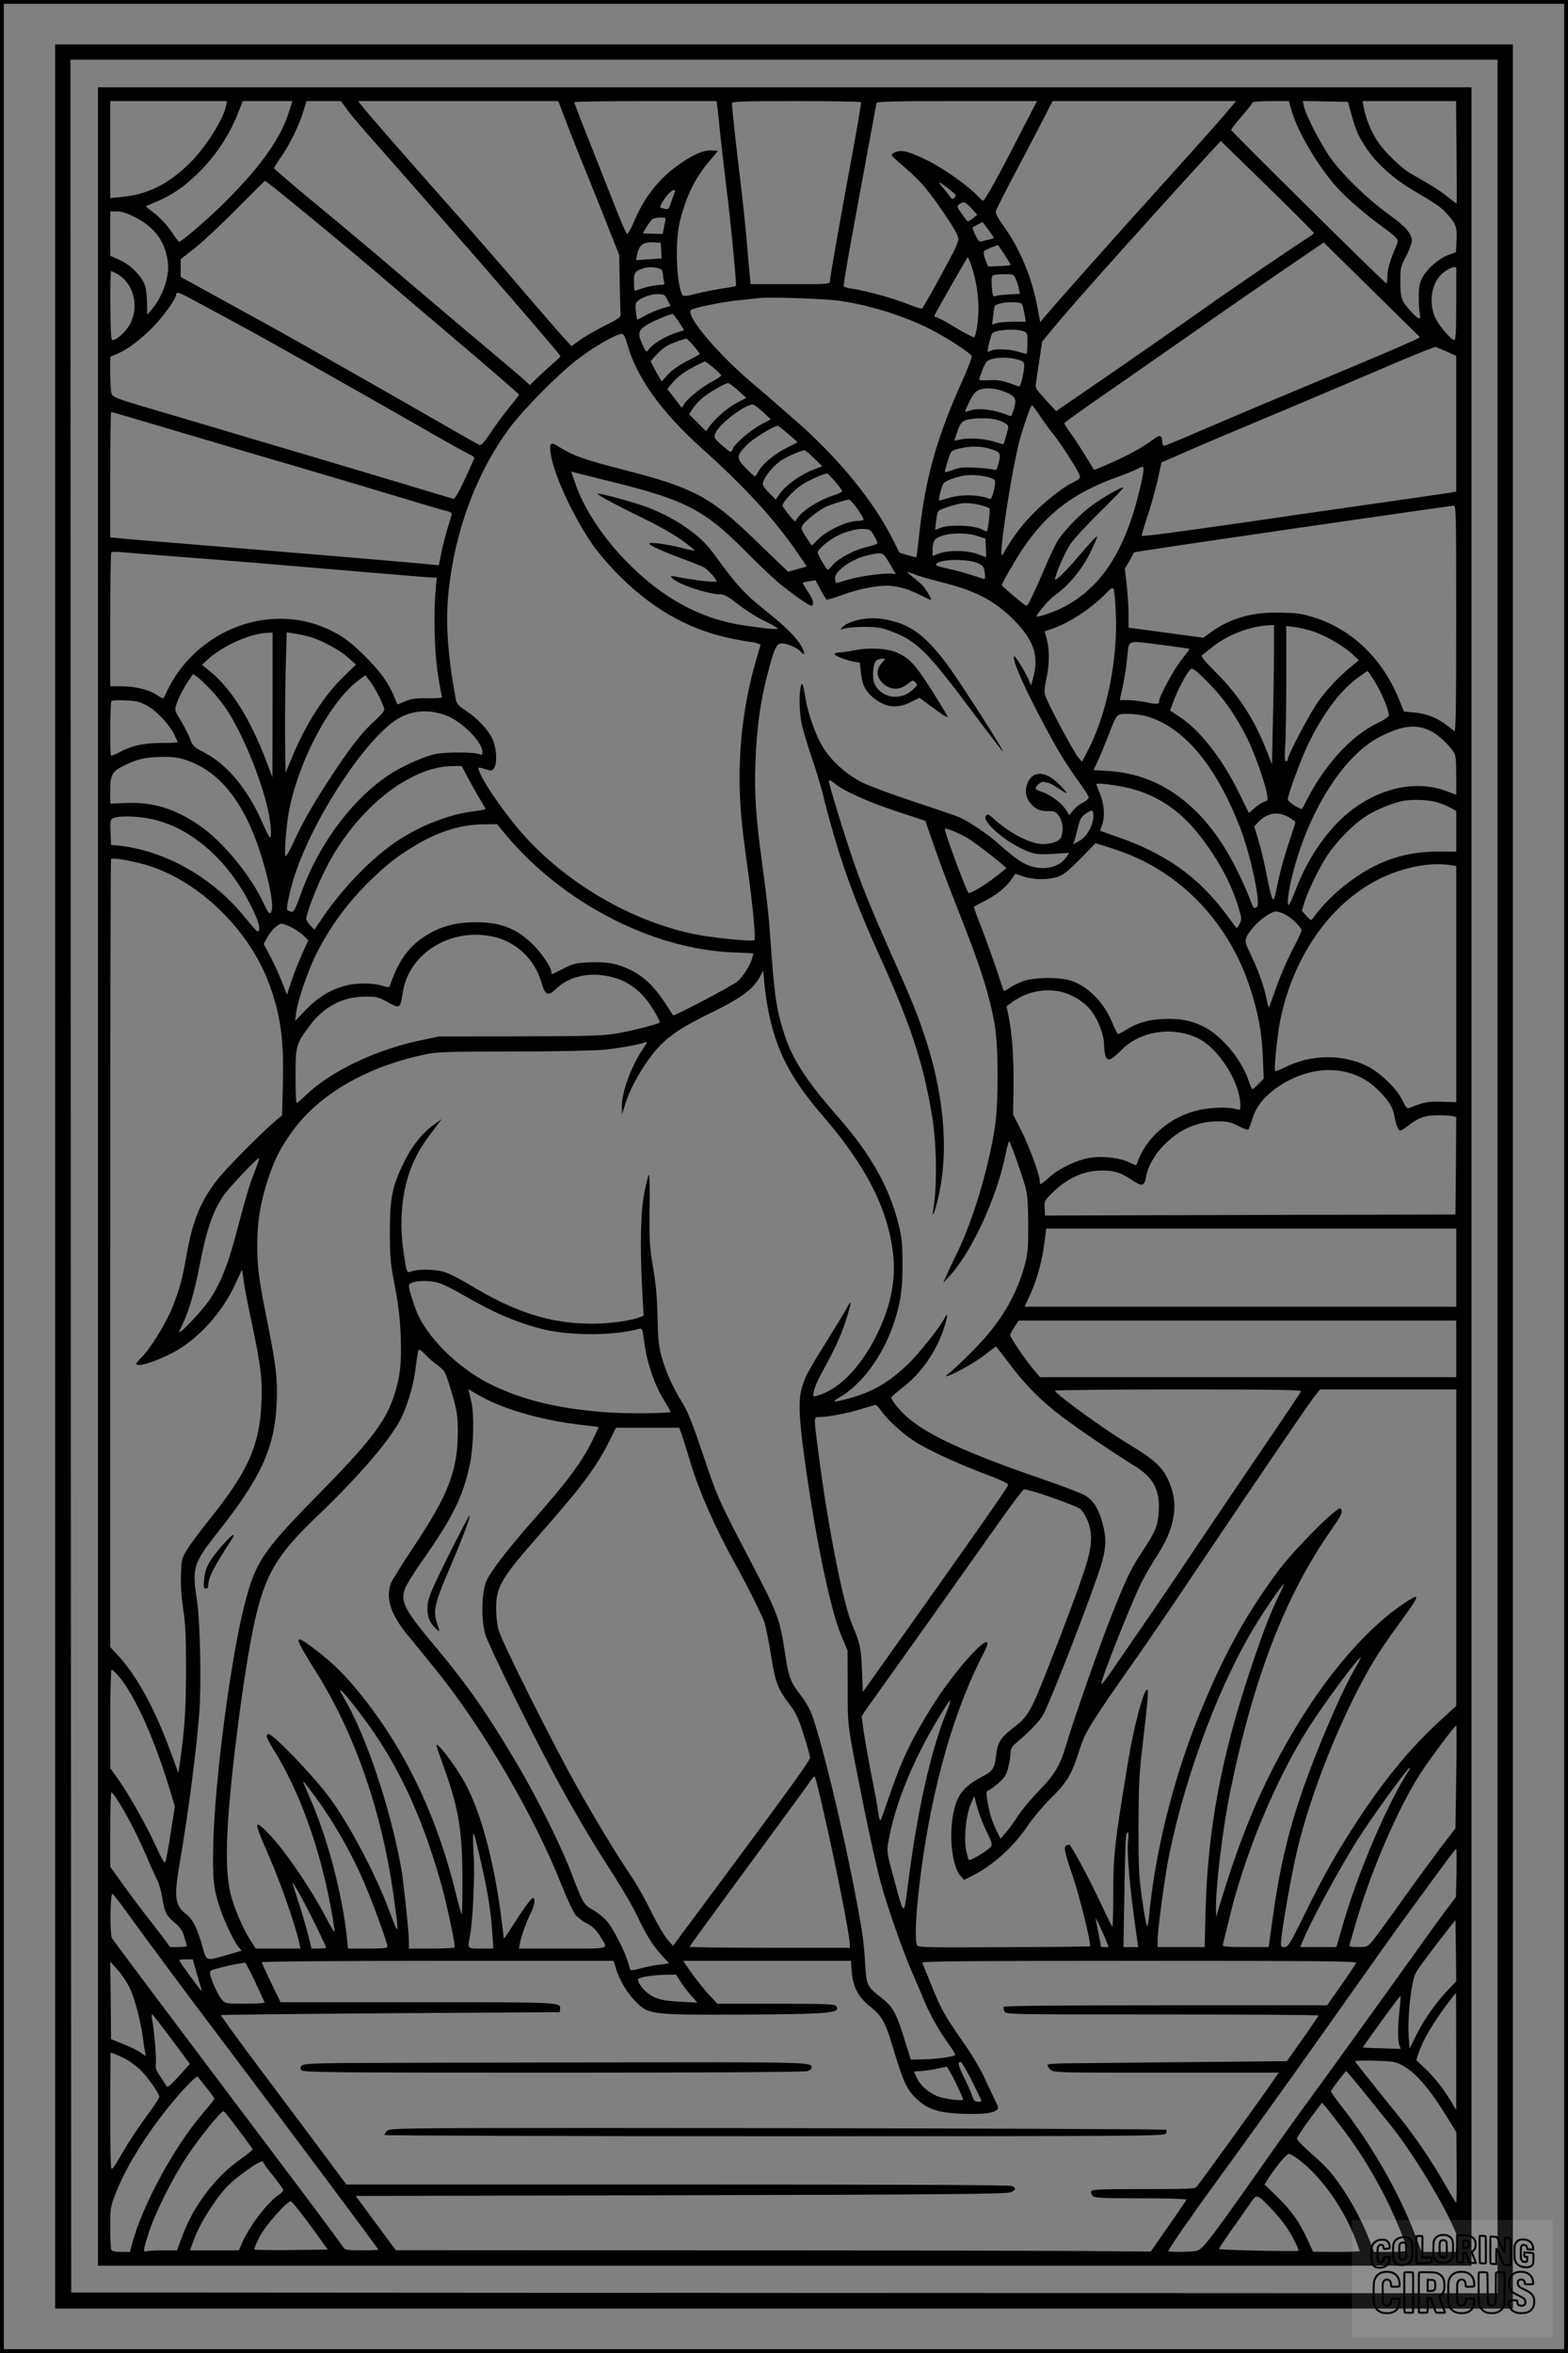
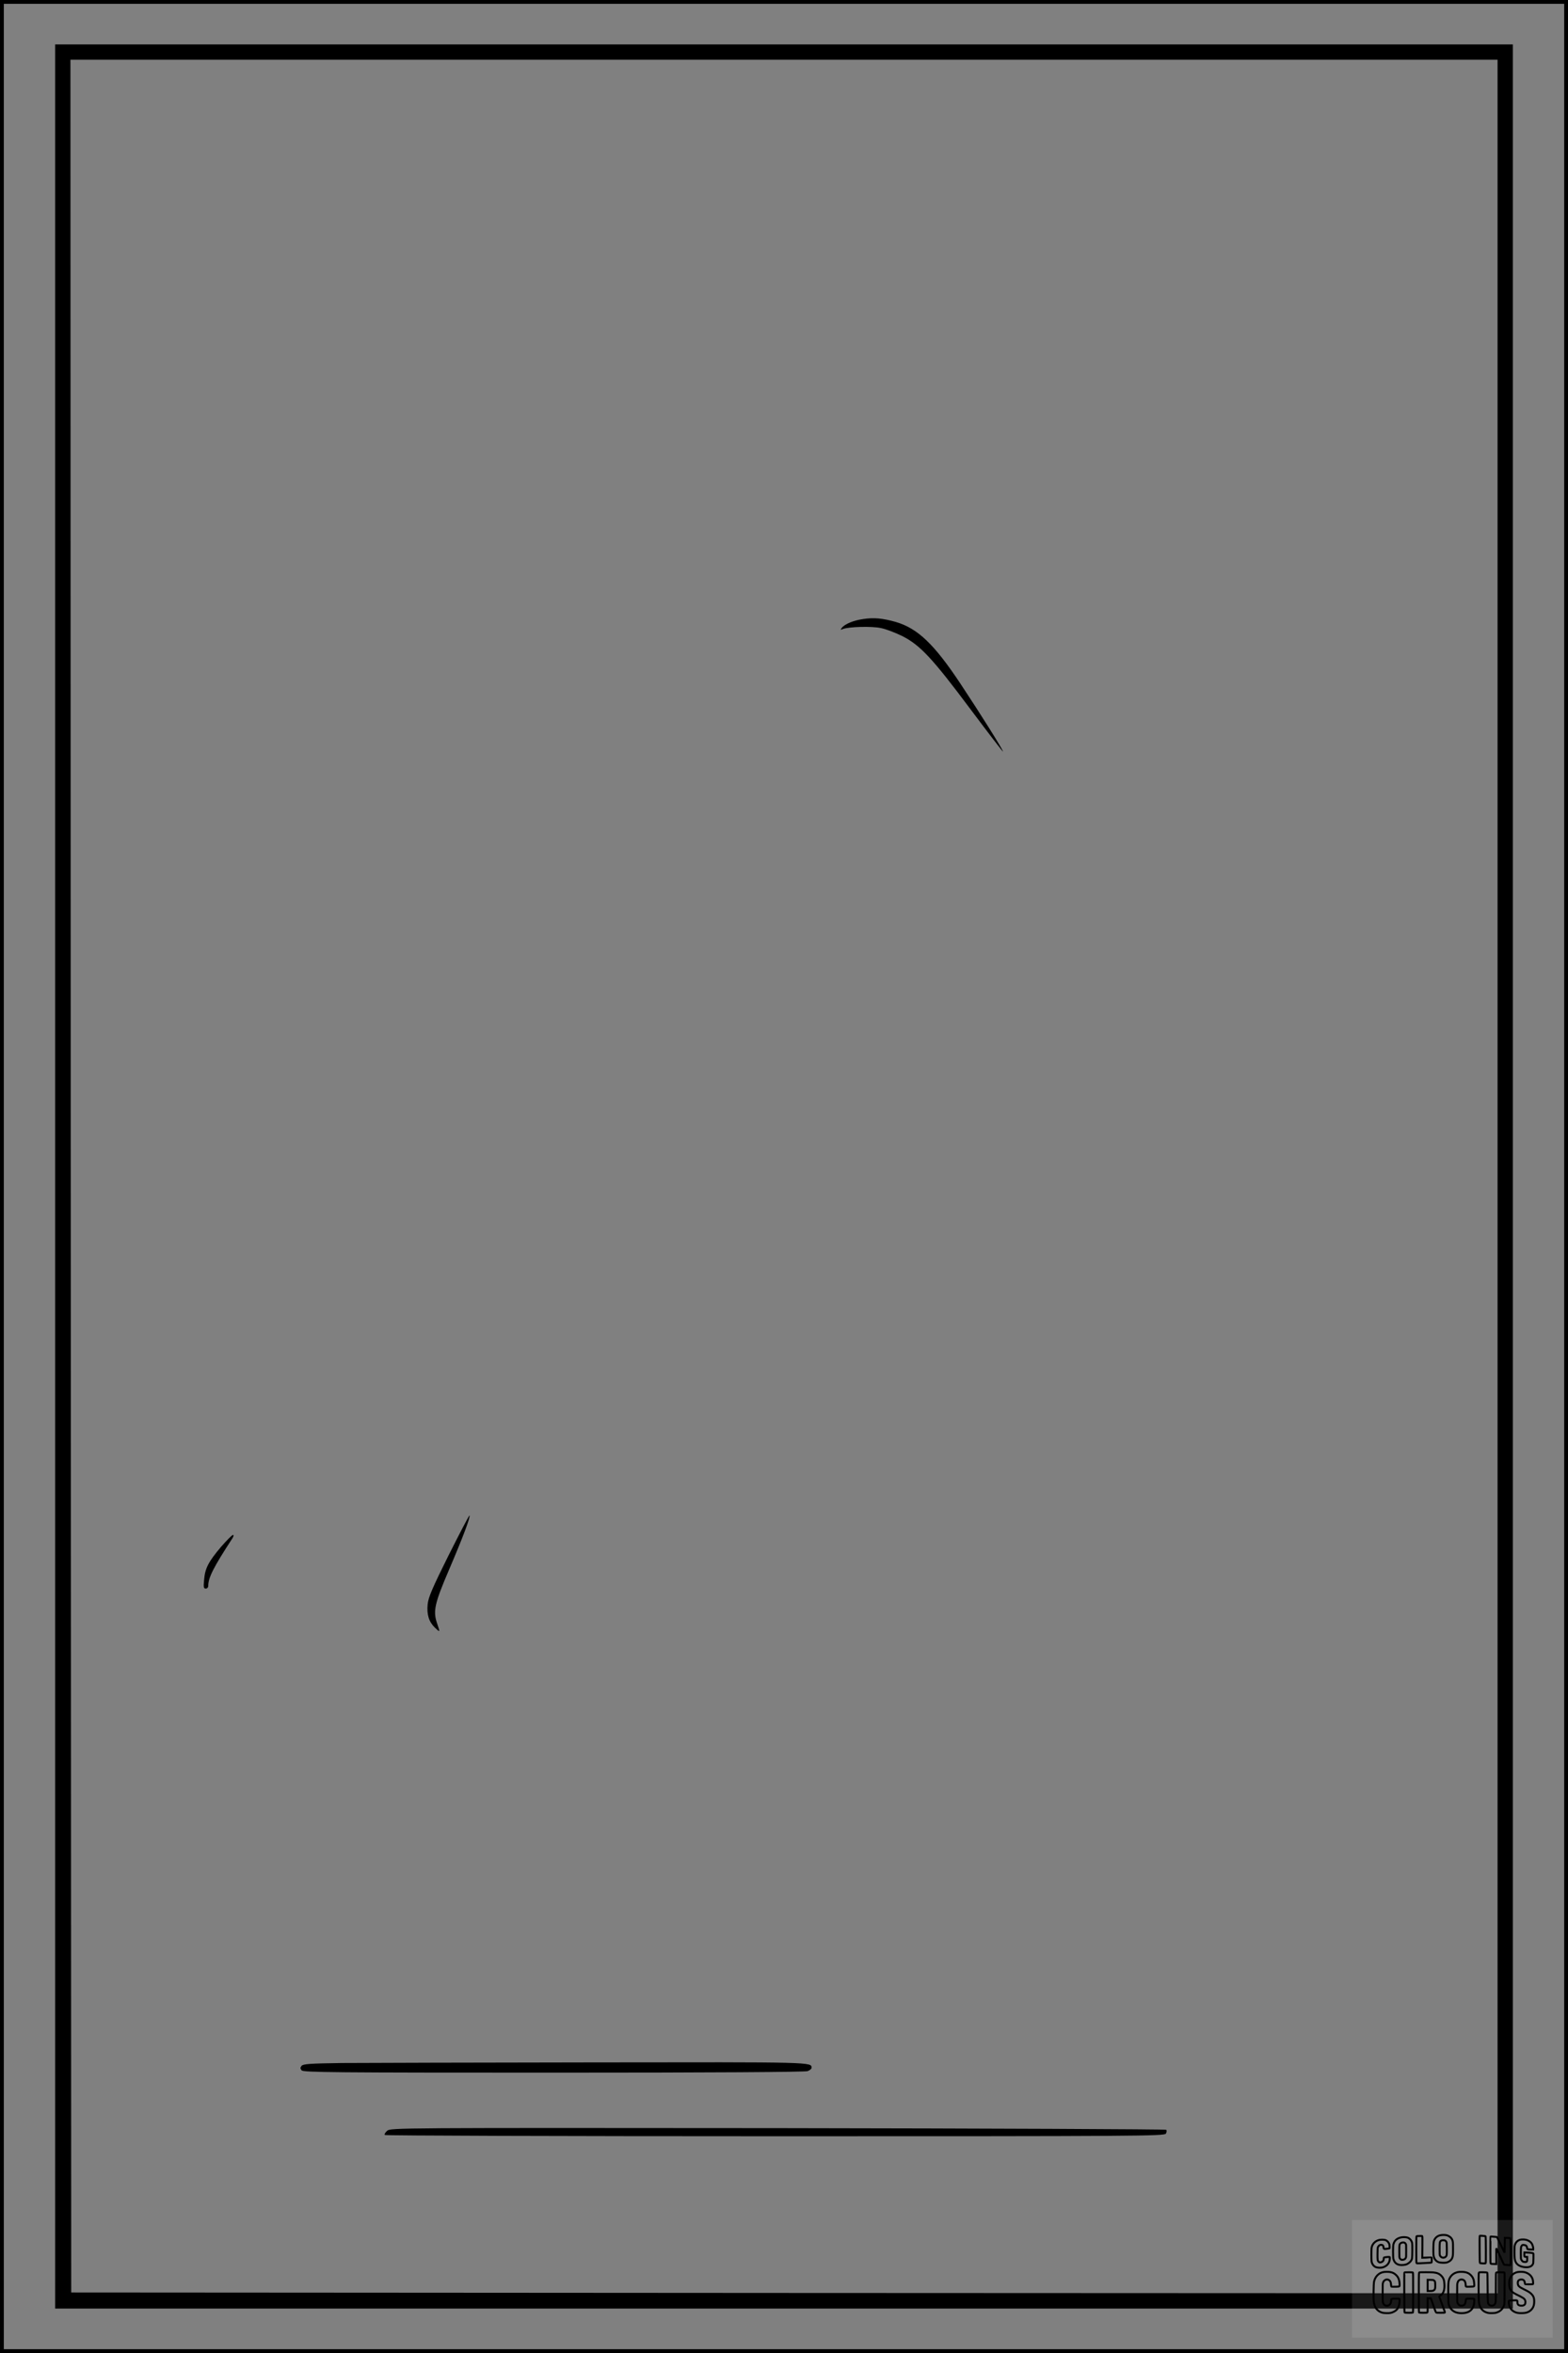
<svg xmlns="http://www.w3.org/2000/svg" version="1.0" width="1024pt" height="1536pt" viewBox="0 0 1024 1536" preserveAspectRatio="xMidYMid meet">
  <rect x="0" y="0" width="1024" height="1536" fill="#808080" stroke="none" />
  <g transform="translate(0.00 0.00) scale(1)">
    <g transform="translate(0,1536) scale(0.1,-0.1)" fill="#000000" stroke="none">
      <path d="M360 7680 l0 -7390 4760 0 4760 0 0 7390 0 7390 -4760 0 -4760 0 0 -7390z m9420 0 l0 -7290 -4657 2 -4658 3 -3 7288 -2 7287 4660 0 4660 0 0 -7290z" />
-       <path d="M640 7680 l0 -7110 4485 0 4485 0 0 7110 0 7110 -4485 0 -4485 0 0 -7110z m836 6988 c-18 -90 -140 -281 -243 -379 -140 -135 -272 -199 -440 -215 l-73 -7 0 317 0 316 381 0 382 0 -7 -32z m417 -20 c-53 -181 -178 -361 -418 -602 -111 -111 -293 -268 -306 -264 -4 2 -27 32 -51 68 -24 36 -70 87 -105 114 l-62 49 76 33 c99 43 166 88 252 170 124 116 223 265 282 422 l24 62 162 0 162 0 -16 -52z m368 5 c18 -27 81 -102 139 -168 58 -65 246 -279 418 -475 378 -428 842 -966 842 -975 0 -3 -15 -18 -32 -33 -18 -15 -63 -56 -101 -91 l-67 -65 -33 31 c-17 16 -117 101 -222 189 -104 87 -343 289 -530 448 -187 160 -463 392 -613 515 -149 123 -272 228 -272 233 0 5 20 37 44 71 55 77 120 210 147 300 l20 67 113 0 113 0 34 -47z m1441 -100 c31 -82 73 -186 92 -233 19 -47 84 -206 143 -355 l107 -270 3 -175 c2 -96 4 -188 6 -204 2 -27 -4 -32 -109 -85 -61 -31 -133 -73 -161 -94 l-51 -37 -84 93 c-45 52 -146 168 -223 258 -157 184 -328 381 -615 704 -213 241 -416 474 -450 518 l-21 27 653 0 654 0 56 -147z m982 115 c3 -18 10 -85 16 -148 6 -63 25 -225 41 -360 31 -246 71 -662 65 -667 -2 -2 -45 -10 -97 -18 -52 -8 -128 -23 -169 -34 -55 -14 -77 -16 -82 -8 -41 65 -51 349 -18 482 42 166 99 283 190 390 l59 70 -44 3 c-54 4 -138 -36 -241 -114 -113 -86 -203 -205 -265 -354 -19 -44 -38 -78 -44 -77 -5 2 -37 73 -70 158 -234 590 -275 696 -275 702 0 4 209 7 465 7 l464 0 5 -32z m939 25 c2 -5 -22 -150 -54 -323 -80 -430 -149 -821 -149 -845 0 -20 -6 -20 -259 -20 l-259 0 -6 60 c-3 33 -13 141 -21 240 -9 99 -27 268 -40 375 -24 192 -55 479 -55 506 0 12 71 14 419 14 231 0 422 -3 424 -7z m1027 -229 c-136 -266 -219 -414 -230 -414 -4 0 -15 10 -26 21 -61 68 -223 185 -332 239 -119 59 -168 73 -209 59 -19 -6 -32 -16 -30 -22 2 -6 41 -43 88 -82 46 -39 108 -100 136 -136 64 -78 175 -241 199 -292 17 -36 17 -38 -4 -90 -25 -57 -210 -395 -221 -401 -4 -3 -47 11 -95 30 -94 38 -282 89 -365 100 -28 4 -51 11 -51 16 0 26 28 189 90 523 38 204 80 435 95 515 14 80 28 151 30 158 3 9 118 12 526 12 l521 0 -122 -236z m1374 179 c-67 -80 -148 -171 -470 -528 -298 -330 -652 -729 -720 -809 l-41 -49 -17 92 c-35 194 -115 387 -217 528 -45 63 -59 90 -55 106 3 12 69 141 146 287 77 146 159 302 182 348 l42 82 599 0 599 0 -48 -57z m410 -2 c39 -141 176 -371 301 -509 64 -70 197 -184 295 -254 36 -25 74 -55 84 -67 19 -21 19 -22 -7 -83 -33 -80 -47 -133 -47 -180 0 -21 -3 -38 -6 -38 -10 0 -1014 993 -1014 1002 0 5 32 46 70 90 39 45 70 85 70 89 0 5 53 9 119 9 l118 0 17 -59z m391 -26 c28 -104 45 -143 100 -225 62 -94 176 -197 292 -265 164 -97 190 -115 231 -159 61 -66 69 -90 64 -177 l-4 -76 -51 -18 c-60 -22 -139 -91 -170 -150 -16 -31 -21 -58 -22 -120 0 -44 3 -95 7 -112 10 -45 -6 -42 -54 10 -65 70 -73 91 -73 198 0 91 2 99 38 167 20 39 37 84 37 100 0 47 -40 93 -150 172 -135 96 -302 258 -380 368 -65 91 -164 283 -175 340 l-7 33 148 -3 147 -3 22 -80z m687 -247 c2 -183 2 -334 1 -336 -1 -2 -26 17 -57 41 -49 41 -100 73 -236 150 -68 38 -174 140 -224 215 -43 65 -77 149 -91 225 l-7 37 305 0 306 0 3 -332z m-932 -529 c0 -4 -17 -18 -37 -30 -71 -43 -538 -362 -723 -494 -170 -120 -489 -342 -799 -554 l-124 -85 -69 75 c-66 72 -68 75 -62 114 3 22 14 91 23 153 l17 113 110 132 c116 138 424 483 821 920 l235 257 304 -296 c167 -163 304 -300 304 -305z m-6664 194 c252 -206 504 -417 674 -563 80 -68 233 -199 341 -290 268 -227 459 -392 459 -397 0 -2 -30 -40 -66 -85 -36 -44 -91 -118 -121 -165 -37 -55 -61 -82 -70 -78 -8 2 -105 57 -216 121 -279 161 -993 567 -1102 627 -49 27 -213 117 -362 199 l-273 150 0 58 0 58 98 77 c53 43 176 158 272 256 96 97 178 178 181 178 3 1 86 -65 185 -146z m4279 95 c49 -39 53 -44 39 -58 -14 -13 -18 -12 -32 10 -10 13 -30 39 -46 57 -38 44 -27 41 39 -9z m-1788 -20 c-3 -7 -13 -37 -23 -65 -16 -49 -19 -52 -43 -46 -14 3 -27 7 -29 8 -6 6 26 60 52 88 26 28 52 37 43 15z m1938 -109 l37 -41 -28 -23 c-16 -13 -32 -21 -36 -19 -4 3 -22 26 -39 51 -31 44 -31 47 -14 60 29 20 40 16 80 -28z m-5464 -56 c134 -70 201 -163 216 -302 9 -91 -37 -221 -106 -301 l-30 -35 -1 74 c0 40 -5 92 -12 113 -18 61 -92 137 -165 170 l-63 28 0 145 0 145 44 0 c31 0 65 -11 117 -37z m3465 -20 c-3 -10 -8 -34 -11 -54 l-7 -36 -64 1 c-35 1 -64 2 -64 3 0 9 46 81 59 91 8 6 32 12 54 12 32 0 37 -3 33 -17z m2108 -62 c20 -27 36 -51 36 -54 0 -2 -12 -7 -27 -10 -16 -3 -38 -8 -49 -12 -18 -6 -25 1 -44 40 -12 25 -21 48 -18 50 3 4 61 35 65 35 1 0 17 -22 37 -49z m-2136 -137 l3 -51 -83 -6 c-46 -3 -83 -5 -84 -4 -1 1 4 22 10 47 13 54 41 71 106 68 l45 -3 3 -51z m4954 -564 c8 -6 -178 -86 -987 -423 -126 -53 -329 -139 -450 -191 -121 -53 -226 -96 -232 -96 -7 0 -13 10 -13 23 0 47 -15 52 -58 19 -56 -45 -171 -108 -286 -158 -55 -24 -100 -43 -101 -41 -1 1 -28 45 -60 97 -32 52 -75 118 -97 147 -21 29 -38 56 -38 60 0 4 143 107 318 227 174 121 434 302 577 402 143 101 382 266 530 367 l270 184 310 -305 c171 -168 313 -309 317 -312z m-2712 538 c22 -33 40 -64 40 -67 0 -3 -33 -7 -74 -8 l-73 -3 -18 46 c-11 30 -14 49 -7 56 7 7 73 35 90 38 1 0 20 -28 42 -62z m-212 -85 c27 -87 42 -180 42 -269 0 -74 -15 -173 -28 -185 -4 -4 -58 24 -121 62 -62 38 -120 69 -128 69 -8 0 -13 4 -11 8 12 29 214 382 218 382 3 0 16 -30 28 -67z m-2026 -16 c4 -7 8 -21 8 -32 0 -11 3 -30 6 -42 6 -21 3 -23 -28 -23 -32 0 -113 -19 -150 -35 -16 -6 -18 0 -18 54 0 64 5 71 69 92 33 10 103 2 113 -14z m5189 10 c-1 -4 -1 -110 -1 -237 0 -169 -3 -230 -12 -230 -21 0 -99 91 -124 144 -43 93 -29 213 34 280 38 40 105 68 103 43z m-8753 -31 c109 -57 153 -203 96 -322 -25 -53 -89 -114 -119 -114 -10 0 -13 53 -14 225 -1 124 1 225 4 225 3 0 18 -6 33 -14z m5876 -38 c8 -18 17 -47 20 -65 l7 -31 -73 -4 c-40 -2 -80 -7 -89 -11 -14 -7 -17 2 -22 60 -3 46 -1 70 6 75 7 4 40 8 75 8 62 0 63 -1 76 -32z m-5339 -154 c66 -36 188 -102 270 -146 181 -97 827 -462 1200 -676 148 -85 284 -161 303 -169 19 -8 32 -19 29 -26 -81 -184 -124 -267 -137 -263 -8 2 -157 46 -330 99 -173 52 -448 134 -610 182 -162 48 -428 126 -590 175 -162 48 -384 114 -494 146 -170 51 -199 62 -207 82 -5 13 -9 73 -9 133 l0 110 45 19 c65 28 127 73 213 154 72 68 172 203 172 232 0 24 21 16 145 -52z m3064 18 l20 -39 -57 -17 c-31 -10 -80 -30 -109 -46 l-52 -28 -7 43 c-3 23 -4 51 -2 61 5 28 84 64 140 64 45 0 49 -2 67 -38z m1136 -7 c211 -33 444 -109 615 -202 106 -58 229 -140 236 -158 3 -7 -26 -82 -64 -167 -162 -357 -238 -628 -278 -988 -9 -85 -18 -156 -19 -157 -1 -2 -26 4 -56 13 l-55 16 -42 84 c-120 241 -343 518 -610 755 -81 72 -211 185 -288 250 -244 204 -459 458 -421 496 14 13 202 52 303 62 60 6 123 13 139 15 66 9 445 -4 540 -19z m1185 -35 c4 -14 9 -42 13 -62 l6 -38 -77 0 c-43 0 -92 -4 -110 -9 l-33 -10 7 57 c3 31 8 60 11 64 8 15 69 27 122 25 49 -2 55 -5 61 -27z m-2246 -102 l34 -53 -63 -21 c-67 -23 -145 -71 -169 -106 -15 -21 -16 -20 -42 36 -32 71 -26 92 40 131 40 23 139 64 159 65 4 0 22 -24 41 -52z m2245 -59 c31 -11 31 -12 31 -80 0 -38 -3 -69 -7 -69 -5 0 -30 7 -57 15 -57 17 -149 20 -177 5 -13 -8 -19 -7 -19 0 0 21 23 105 30 114 22 23 147 33 199 15z m-2584 -81 c60 -218 220 -443 484 -681 293 -263 479 -467 631 -688 l59 -87 -61 -17 -61 -17 -46 44 c-25 24 -109 104 -186 179 -276 266 -390 326 -834 440 -258 66 -338 94 -420 146 -69 44 -77 36 -62 -54 23 -129 137 -377 258 -560 32 -48 105 -137 163 -196 223 -232 468 -374 746 -433 63 -13 123 -24 133 -24 11 0 31 -4 44 -9 l24 -9 -34 -118 c-67 -235 -103 -492 -103 -743 0 -178 12 -313 50 -581 34 -242 57 -476 47 -487 -13 -12 -285 16 -403 41 -394 85 -792 312 -1076 614 -123 131 -284 357 -319 449 -10 27 -9 27 44 11 35 -11 41 -10 53 7 23 31 18 132 -11 193 -28 60 -98 134 -177 186 -43 29 -57 44 -61 69 -54 290 -68 500 -48 702 41 399 182 778 398 1070 93 125 328 362 452 455 104 79 247 160 280 160 14 0 23 -16 36 -62z m434 -15 c23 -27 41 -50 41 -53 0 -3 -38 -24 -85 -48 -55 -29 -98 -59 -124 -88 l-39 -44 -14 22 c-8 13 -25 43 -37 67 l-22 43 23 26 c36 40 60 61 93 79 26 14 98 40 117 42 3 1 25 -20 47 -46z m4919 -38 l62 -28 0 -443 0 -443 -32 -6 c-18 -3 -251 -37 -518 -75 -267 -38 -654 -94 -860 -124 -421 -61 -640 -89 -645 -84 -1 1 15 57 37 122 22 66 52 173 67 238 l26 119 160 70 c88 39 268 115 400 170 248 104 552 232 975 413 135 57 250 103 255 101 6 -2 38 -15 73 -30z m-2789 -56 c25 -9 31 -16 30 -37 -2 -49 -24 -137 -34 -135 -6 2 -37 12 -69 24 -44 15 -78 20 -128 17 -58 -2 -67 -1 -62 12 3 8 13 34 21 57 8 23 21 47 29 54 34 28 143 32 213 8z m-1998 -51 c27 -22 49 -45 49 -49 0 -4 -26 -22 -58 -39 -68 -36 -157 -107 -182 -145 l-18 -27 -47 62 -47 61 40 47 c25 30 67 62 118 89 43 24 83 43 87 43 5 0 31 -19 58 -42z m158 -146 l55 -49 -65 -34 c-60 -32 -144 -105 -181 -160 l-17 -24 -55 55 -56 56 26 39 c14 22 46 56 71 75 47 36 140 89 158 89 6 1 35 -21 64 -47z m1751 -13 c63 -27 70 -42 52 -107 -12 -42 -18 -52 -31 -46 -91 39 -198 54 -252 35 -18 -6 -34 -10 -36 -8 -2 2 12 33 29 68 27 52 40 66 68 76 43 15 109 8 170 -18z m-1589 -127 l53 -49 -64 -34 c-69 -37 -175 -128 -185 -160 -4 -10 -9 -19 -13 -19 -4 0 -31 20 -59 45 -49 43 -51 47 -42 75 20 57 189 188 246 190 6 0 35 -22 64 -48z m1819 -39 c29 -43 63 -89 75 -103 30 -33 137 -195 163 -247 24 -46 26 -43 -51 -83 -27 -14 -88 -57 -135 -97 -122 -100 -215 -210 -288 -336 -22 -40 -24 -40 -24 -15 0 102 71 546 115 720 26 99 78 248 85 243 4 -2 31 -39 60 -82z m-5996 16 c39 -11 235 -70 436 -129 201 -60 514 -152 695 -205 182 -53 470 -139 640 -190 171 -52 325 -98 343 -101 18 -4 32 -12 32 -18 0 -6 -11 -45 -25 -87 -13 -42 -32 -115 -42 -163 l-17 -86 -51 5 c-148 15 -867 75 -1665 140 -168 14 -333 27 -367 31 l-63 6 0 409 c0 225 3 409 6 409 4 0 39 -9 78 -21z m5705 -29 c18 -5 44 -16 57 -24 23 -15 23 -16 7 -73 -9 -32 -18 -60 -19 -62 -2 -2 -24 4 -51 13 -62 21 -166 30 -224 18 l-47 -9 20 60 c17 48 26 62 52 73 36 16 156 18 205 4z m-1363 -91 c32 -28 60 -53 62 -54 2 -2 -26 -17 -62 -34 -81 -39 -165 -107 -191 -155 -11 -20 -22 -36 -25 -36 -3 0 -30 24 -59 54 -65 66 -64 81 11 156 44 42 171 120 198 120 4 0 33 -23 66 -51z m1342 -106 c46 -16 50 -28 31 -96 -9 -34 -13 -38 -32 -32 -12 4 -65 9 -117 12 -79 4 -104 2 -147 -15 -29 -11 -53 -16 -53 -12 0 4 9 37 20 73 19 62 21 65 63 76 86 22 161 21 235 -6z m-1171 -55 l53 -52 -61 -23 c-79 -30 -177 -100 -214 -153 l-29 -41 -44 44 c-35 36 -43 50 -39 68 10 38 66 107 114 140 40 28 132 68 158 69 5 0 33 -23 62 -52z m2127 -200 c-98 -411 -256 -651 -512 -778 -61 -30 -162 -63 -162 -53 0 16 85 114 120 138 86 59 177 169 229 276 28 57 49 105 47 107 -5 4 -60 -55 -134 -143 -66 -79 -142 -152 -142 -137 0 28 63 174 99 228 21 33 109 128 195 213 86 84 155 156 152 158 -8 8 -134 -64 -207 -118 -81 -59 -187 -171 -224 -233 -15 -25 -48 -96 -75 -158 -26 -62 -64 -148 -85 -191 -33 -72 -38 -77 -54 -65 -36 26 -146 121 -149 128 -2 4 37 74 85 155 169 284 354 437 664 549 53 19 114 43 135 54 37 19 39 19 42 2 2 -10 -9 -70 -24 -132z m-3448 47 c478 -118 606 -184 869 -450 88 -89 193 -188 233 -220 105 -84 195 -145 204 -139 17 10 7 44 -27 94 -20 29 -34 54 -32 56 1 2 21 6 43 10 l40 6 32 -61 c18 -33 36 -62 40 -65 5 -3 49 11 99 29 112 43 257 69 327 60 70 -9 110 -22 189 -61 37 -19 67 -32 67 -29 0 21 -46 89 -77 114 -85 69 -89 73 -68 65 11 -3 38 -13 59 -21 22 -8 101 -30 175 -49 223 -57 349 -128 480 -271 107 -117 135 -215 98 -348 l-14 -50 -16 39 c-23 53 -88 158 -94 152 -15 -14 49 -167 152 -364 115 -222 173 -320 278 -466 32 -43 57 -84 57 -92 0 -7 -18 -23 -39 -34 -22 -10 -50 -34 -64 -51 l-24 -31 -22 36 c-26 42 -101 99 -153 115 -21 7 -40 16 -43 21 -9 14 35 52 52 46 8 -3 21 -6 28 -6 7 0 37 -16 65 -35 29 -20 54 -34 56 -32 2 2 -19 27 -47 55 -80 82 -160 94 -199 29 -29 -47 -26 -108 6 -146 37 -44 62 -56 119 -56 45 0 51 -3 72 -34 24 -36 30 -91 13 -135 -10 -27 -59 -46 -122 -46 -76 0 -216 72 -312 160 -37 34 -45 38 -56 25 -9 -11 -8 -20 9 -44 49 -69 177 -158 275 -193 42 -15 69 -17 155 -12 l103 7 -17 -27 c-42 -64 -135 -89 -228 -62 -56 16 -115 57 -217 149 -62 57 -194 146 -255 172 -22 10 -154 55 -294 101 -140 46 -293 103 -340 126 -104 52 -206 144 -261 237 -45 76 -94 215 -110 316 -16 94 -21 106 -30 75 -13 -42 -10 -171 5 -244 8 -39 37 -135 64 -215 28 -80 62 -193 76 -251 99 -394 190 -653 371 -1054 198 -437 281 -689 338 -1022 33 -187 38 -470 11 -629 -11 -70 11 -16 33 80 72 312 36 695 -104 1095 -44 127 -80 215 -214 515 -116 262 -164 379 -225 550 -67 190 -179 555 -172 561 3 4 21 -6 38 -20 58 -49 211 -118 403 -182 l189 -62 62 -179 c34 -98 101 -275 148 -394 149 -374 209 -562 244 -764 24 -143 24 -507 0 -665 -44 -281 -149 -626 -256 -838 -17 -34 -42 -87 -56 -119 l-25 -58 41 45 c146 159 309 513 365 790 10 50 21 90 24 90 7 0 84 -217 107 -300 13 -51 17 -105 18 -245 0 -155 -3 -191 -22 -261 -57 -206 -159 -378 -331 -552 -59 -60 -127 -126 -152 -146 -40 -32 -42 -35 -15 -26 61 23 189 96 246 143 33 26 61 47 63 47 2 0 40 -48 84 -107 105 -142 213 -250 353 -355 112 -84 324 -228 473 -320 120 -75 163 -159 153 -298 -6 -91 -21 -128 -102 -250 -81 -124 -99 -159 -199 -408 -76 -188 -250 -682 -306 -872 -38 -127 -75 -187 -175 -290 -51 -52 -113 -126 -138 -165 -24 -38 -60 -88 -79 -109 l-34 -39 -31 64 c-29 61 -45 116 -58 206 -5 34 -3 42 12 47 10 3 40 25 66 48 39 36 50 53 62 103 8 32 15 74 15 93 0 27 8 40 37 65 96 82 152 141 176 185 55 102 333 821 382 989 30 106 31 165 4 263 -24 90 -56 141 -107 175 -21 14 -151 64 -288 111 -579 199 -828 324 -946 472 -21 26 -38 52 -38 57 0 6 32 35 72 65 127 97 228 244 277 404 23 75 22 96 -3 47 -31 -60 -165 -227 -237 -297 -127 -121 -235 -183 -394 -225 -94 -25 -108 -24 -57 6 147 84 284 268 355 475 48 140 62 232 61 400 0 126 -5 173 -24 250 -58 242 -182 464 -392 703 -218 249 -306 385 -361 562 -48 154 -60 235 -87 620 -12 162 -19 228 -55 495 -39 291 -48 429 -42 635 9 245 35 430 94 639 33 122 47 146 81 146 33 0 102 -31 121 -53 25 -31 31 -17 10 24 -30 60 -98 129 -230 235 -152 122 -190 164 -353 386 -84 116 -242 225 -429 297 -85 32 -316 95 -324 88 -6 -6 126 -77 321 -172 92 -45 192 -103 238 -138 43 -32 78 -61 76 -62 -2 -1 -43 7 -93 20 -97 24 -205 38 -205 26 0 -11 82 -48 213 -97 65 -24 130 -50 145 -58 25 -14 82 -77 82 -91 0 -10 -161 9 -275 32 -25 5 -28 3 -17 -9 33 -40 232 -107 319 -108 23 0 52 -16 113 -65 45 -35 121 -84 170 -107 49 -24 89 -46 89 -51 1 -8 -71 -2 -218 20 -286 41 -540 180 -776 424 -155 160 -274 343 -330 509 l-25 72 23 -6 c12 -4 122 -31 243 -61z m1458 1 c25 -29 46 -57 46 -63 0 -5 -31 -19 -69 -31 -100 -33 -218 -114 -233 -162 -3 -9 -18 4 -46 39 -23 29 -42 57 -42 61 0 20 70 97 120 131 45 31 140 74 172 78 3 1 27 -23 52 -53z m986 33 c28 -6 54 -17 57 -24 8 -23 -17 -127 -31 -122 -79 31 -202 31 -285 2 -24 -8 -46 -13 -48 -11 -7 6 19 100 31 113 20 22 119 52 173 52 29 1 75 -4 103 -10z m-842 -209 c23 -33 42 -65 42 -70 0 -6 -15 -10 -33 -10 -75 0 -204 -60 -269 -125 l-37 -37 -36 55 c-31 47 -35 58 -25 76 12 24 98 94 144 118 29 16 139 51 161 52 6 0 29 -26 53 -59z m822 18 c19 -6 38 -13 42 -17 6 -6 -9 -141 -17 -149 -2 -2 -18 4 -37 14 -47 24 -199 31 -257 11 l-44 -16 6 55 c3 31 10 61 16 68 10 12 99 41 151 50 32 5 95 -2 140 -16z m3090 -739 c0 -592 -3 -740 -12 -732 -7 5 -31 24 -53 41 -59 46 -130 74 -207 81 l-69 6 -34 83 c-123 301 -366 506 -658 557 -21 3 -88 6 -150 6 -163 0 -302 -42 -420 -129 l-49 -35 -156 21 c-87 12 -196 27 -244 33 l-88 12 0 86 c0 47 -5 133 -12 192 l-12 106 31 54 30 54 109 17 c200 32 1944 285 1977 287 16 1 17 -41 17 -740z m-3803 546 c13 -22 23 -45 23 -50 0 -6 -28 -17 -62 -24 -79 -16 -189 -73 -228 -117 -16 -19 -31 -34 -34 -34 -8 0 -66 100 -66 114 0 16 50 62 104 95 55 34 144 61 196 58 41 -2 46 -5 67 -42z m673 -3 l55 -18 3 -61 3 -61 -53 20 c-66 26 -192 28 -255 5 l-43 -16 0 43 c0 23 6 50 13 59 31 44 180 59 277 29z m-5205 -137 c351 -27 569 -45 1215 -100 223 -19 418 -35 434 -35 l28 0 -7 -82 c-14 -154 -8 -404 14 -543 11 -72 23 -138 26 -147 6 -15 -4 -16 -92 -16 -80 1 -107 -3 -147 -20 -27 -12 -50 -21 -51 -20 -1 2 -12 28 -24 58 -37 87 -89 158 -191 260 -98 98 -165 144 -270 187 -343 138 -749 3 -964 -320 -20 -32 -46 -77 -57 -102 -11 -25 -22 -45 -25 -45 -2 0 -21 11 -42 25 -51 33 -141 55 -229 55 l-73 0 0 433 c0 239 3 437 7 441 4 4 33 5 63 2 30 -3 204 -17 385 -31z m4631 -37 c20 -35 39 -67 42 -72 3 -5 -3 -6 -13 -2 -28 10 -208 -12 -296 -38 l-79 -23 -6 24 c-13 49 105 135 216 159 94 21 95 20 136 -48z m584 -6 c30 -14 36 -23 41 -59 3 -24 2 -43 -1 -43 -4 0 -38 11 -78 24 -39 13 -106 32 -149 41 -89 20 -98 24 -86 36 31 31 210 32 273 1z m897 -319 c14 -310 -59 -668 -185 -907 l-36 -69 -26 31 c-29 35 -191 337 -211 394 -11 31 -10 49 4 115 21 95 22 190 3 260 l-14 52 37 12 c113 37 261 131 356 228 38 40 51 48 57 37 5 -8 11 -77 15 -153z m1033 -245 c0 -90 -3 -295 -7 -456 l-6 -293 -32 83 c-80 207 -185 370 -333 517 -84 84 -101 107 -90 115 8 6 34 27 59 47 103 85 252 142 382 148 l27 1 0 -162z m259 119 c87 -31 190 -90 251 -146 l45 -41 -40 -32 c-88 -71 -166 -154 -225 -236 -58 -82 -200 -350 -200 -379 0 -7 -5 -13 -12 -13 -8 0 -9 27 -5 98 4 53 7 252 7 441 l0 344 53 -6 c30 -3 86 -17 126 -30z m-6799 -479 l-1 -473 -38 102 c-108 283 -234 483 -374 594 l-48 39 33 31 c98 92 281 174 396 178 l32 1 0 -472z m240 446 c78 -22 197 -86 255 -138 l50 -44 -81 -79 c-127 -122 -244 -305 -335 -522 l-44 -105 -3 185 c-2 101 0 307 3 457 l7 274 47 -7 c25 -3 71 -13 101 -21z m5575 -55 c94 -12 172 -23 173 -24 2 -2 -20 -32 -48 -66 -48 -58 -150 -245 -150 -275 0 -22 -13 -23 -80 -9 -36 8 -90 14 -121 15 l-56 0 18 83 c10 45 24 130 30 190 14 127 -13 117 234 86z m318 -269 c88 -91 162 -201 232 -339 48 -97 118 -295 130 -367 6 -38 4 -42 -17 -47 -13 -4 -42 -22 -63 -40 l-39 -34 -67 136 c-108 220 -254 406 -386 492 l-62 41 25 66 c26 70 76 165 101 194 15 17 17 16 42 -1 15 -11 62 -56 104 -101z m1070 23 c44 -75 87 -178 87 -212 0 -10 -30 -30 -79 -54 -168 -81 -343 -273 -461 -507 -12 -25 -24 -47 -26 -49 -9 -10 -94 45 -94 61 0 25 66 208 114 318 89 202 217 382 334 469 37 27 69 50 73 50 3 1 26 -34 52 -76z m-7607 -45 c34 -35 83 -97 109 -137 103 -160 220 -445 265 -647 20 -92 26 -189 12 -180 -5 3 -28 49 -52 103 -91 210 -228 374 -375 450 -70 36 -75 41 -95 93 -12 30 -39 84 -61 119 -38 60 -39 65 -28 100 16 48 46 107 81 159 l29 42 27 -19 c15 -10 55 -48 88 -83z m1099 -43 c19 -39 35 -79 35 -87 0 -9 -24 -37 -52 -63 -90 -81 -156 -163 -283 -355 -128 -194 -193 -307 -260 -452 -22 -48 -44 -87 -49 -88 -13 0 4 216 26 320 70 328 270 697 453 832 l40 30 27 -33 c15 -18 43 -65 63 -104z m-1517 -60 c63 -34 143 -118 178 -186 13 -27 24 -51 24 -54 0 -3 -46 -5 -103 -5 -117 0 -196 -17 -274 -59 -29 -16 -55 -26 -58 -23 -8 8 -6 348 3 356 4 5 45 6 92 4 70 -3 94 -9 138 -33z m1955 -65 c102 -38 237 -173 237 -237 0 -20 -3 -24 -17 -17 -38 16 -226 16 -298 0 -86 -21 -234 -90 -317 -149 -241 -172 -446 -456 -558 -775 -32 -88 -41 -106 -57 -104 -10 2 -22 7 -27 12 -10 10 25 163 62 265 138 388 480 890 676 992 90 47 195 52 299 13z m4586 -9 c236 -73 443 -322 597 -717 71 -180 140 -508 112 -525 -21 -14 -22 -12 -52 69 -16 42 -57 132 -92 200 -199 387 -481 598 -825 619 l-97 6 30 66 c17 36 46 107 65 156 59 152 53 145 132 145 40 0 95 -8 130 -19z m1847 -94 c47 -24 114 -86 148 -137 13 -19 16 -50 16 -151 l0 -127 -67 25 c-227 84 -510 -1 -714 -213 -109 -114 -204 -267 -264 -424 -20 -52 -41 -99 -46 -105 -15 -15 -10 53 10 145 96 431 333 820 578 948 148 77 243 88 339 39z m-8133 -188 c248 -82 419 -324 527 -744 36 -141 46 -230 29 -251 -10 -13 -18 -3 -50 65 -84 179 -264 397 -414 501 -160 110 -304 155 -477 148 l-108 -4 0 86 c0 104 12 125 95 165 81 40 140 53 243 54 69 1 108 -4 155 -20z m1851 -132 c28 -50 62 -112 78 -136 15 -25 28 -48 28 -52 0 -3 -28 -9 -62 -13 -179 -19 -395 -107 -556 -225 -157 -116 -319 -287 -441 -465 l-58 -85 -26 27 c-15 16 -27 35 -27 44 0 34 63 197 120 313 75 151 169 283 285 400 176 177 380 283 550 284 l60 1 49 -93z m4269 -43 c202 -38 373 -148 507 -325 121 -157 204 -314 250 -469 19 -65 20 -72 5 -101 -9 -17 -18 -29 -20 -27 -1 1 -30 39 -62 83 -186 251 -398 402 -719 513 l-110 39 12 34 c21 57 16 137 -11 204 -14 33 -25 63 -25 66 0 9 78 1 173 -17z m2048 -100 c30 -9 71 -25 92 -37 l37 -21 0 -133 0 -133 -122 1 c-243 0 -445 -80 -651 -258 -60 -52 -124 -122 -162 -177 -13 -17 -15 -16 -43 15 l-30 33 15 51 c22 73 94 222 146 303 62 96 166 203 253 261 65 44 184 92 254 104 60 10 161 6 211 -9z m-2241 -92 c0 -59 -42 -134 -91 -161 l-41 -23 8 23 c4 13 15 53 24 89 13 54 22 69 50 88 45 30 50 28 50 -16z m1277 -7 c23 -14 43 -29 43 -32 0 -4 -20 -66 -44 -137 -24 -72 -54 -178 -66 -236 -28 -133 -28 -130 -38 -130 -5 0 -21 62 -36 138 -14 77 -39 184 -55 238 l-30 99 22 24 c61 66 131 78 204 36z m-7393 -20 c111 -32 184 -69 284 -145 145 -109 276 -282 361 -477 28 -64 32 -103 12 -103 -4 0 -39 39 -77 86 -216 270 -533 447 -849 476 l-30 3 -3 83 c-3 78 -2 83 20 92 48 19 191 11 282 -15z m2279 -94 c370 -443 955 -747 1484 -768 l133 -6 -6 -26 c-12 -48 -58 -123 -98 -158 -35 -29 -415 -229 -420 -221 -1 2 -28 42 -59 90 -67 101 -137 167 -223 208 -85 41 -152 53 -266 48 -86 -4 -105 -9 -165 -39 -37 -19 -71 -35 -75 -37 -5 -2 -8 5 -8 16 0 30 -71 132 -132 188 -100 95 -205 134 -358 134 -112 0 -198 -19 -278 -59 -143 -72 -223 -171 -285 -353 -5 -15 -10 -15 -53 -2 -63 19 -178 18 -245 -2 -101 -30 -170 -73 -248 -152 l-74 -77 7 54 c10 80 78 276 131 383 92 183 211 343 361 488 105 101 171 152 284 220 152 92 302 138 450 139 l86 1 57 -69z m3016 -22 c38 -23 156 -111 215 -162 l39 -34 -69 -55 c-57 -46 -159 -108 -178 -108 -10 0 -156 391 -156 419 0 11 89 -25 149 -60z m1001 -87 c392 -139 701 -463 839 -877 57 -171 81 -297 88 -463 l6 -143 -33 -34 c-19 -19 -37 -35 -41 -35 -4 0 -14 24 -24 53 -43 136 -176 296 -294 355 -83 41 -156 55 -265 50 -100 -5 -166 -24 -239 -69 -26 -16 -51 -29 -55 -29 -5 0 -22 35 -40 78 -52 127 -153 230 -264 269 -80 27 -254 25 -327 -6 -30 -12 -67 -31 -83 -43 -16 -11 -31 -19 -32 -17 -2 2 -23 63 -46 134 -24 72 -67 192 -96 268 -30 76 -54 142 -54 145 0 4 26 19 58 34 79 38 147 91 183 142 l30 42 52 -17 c65 -23 159 -24 223 -3 40 13 68 36 149 118 l100 102 55 -17 c30 -10 80 -26 110 -37z m-6402 -78 c355 -89 707 -420 842 -793 74 -204 95 -363 87 -659 l-5 -193 -43 -36 c-90 -75 -332 -320 -384 -389 -108 -142 -157 -264 -196 -482 -28 -160 -44 -220 -91 -341 -42 -107 -148 -279 -207 -335 -17 -17 -31 -33 -31 -38 0 -26 118 9 237 71 170 89 333 271 420 471 18 41 33 73 34 70 0 -3 2 -12 3 -20 2 -8 6 -40 10 -70 4 -30 27 -147 51 -260 59 -278 69 -363 62 -522 -12 -274 -88 -444 -336 -753 -62 -77 -129 -167 -149 -200 -35 -57 -37 -65 -40 -162 -3 -67 2 -144 14 -225 15 -99 19 -179 19 -403 -1 -264 -9 -383 -43 -622 l-7 -47 -53 144 c-101 275 -219 491 -339 621 l-53 57 0 2569 c0 1413 2 2572 5 2575 9 9 95 -3 193 -28z m8546 -10 l46 -7 0 -771 0 -771 -93 3 c-90 3 -121 -3 -217 -42 -11 -4 -22 10 -42 52 -34 73 -143 179 -228 222 -161 81 -372 78 -542 -9 -32 -16 -59 -26 -61 -23 -8 15 14 234 33 328 82 408 314 748 622 913 156 84 340 124 482 105z m-1069 -325 c42 -21 105 -84 105 -104 0 -6 -28 -65 -62 -130 -34 -66 -81 -175 -104 -243 -24 -69 -45 -126 -47 -129 -2 -2 -10 24 -16 58 -16 79 -52 181 -103 288 -37 77 -39 85 -27 114 28 66 144 167 194 167 11 0 38 -9 60 -21z m-6489 -84 c28 -14 63 -38 79 -55 l28 -29 -38 -83 c-21 -46 -52 -125 -70 -177 l-31 -94 -33 84 c-18 46 -52 121 -76 166 l-43 81 24 44 c27 47 70 88 95 88 8 0 38 -11 65 -25z m1299 -56 c158 -29 286 -146 331 -303 24 -83 42 -92 93 -43 98 95 252 120 407 67 72 -25 142 -77 191 -143 40 -53 87 -136 81 -142 -11 -11 -193 -57 -285 -72 -93 -15 -182 -17 -633 -18 l-525 -1 -126 -27 c-295 -63 -585 -203 -749 -363 -25 -24 -49 -44 -53 -44 -4 0 -7 79 -7 175 0 200 3 211 95 333 91 121 213 185 355 186 80 1 89 -1 152 -36 79 -44 83 -41 97 57 36 254 299 425 576 374z m1811 -479 c51 -266 146 -450 359 -696 280 -324 423 -604 457 -896 21 -175 -17 -356 -112 -543 -105 -207 -243 -346 -383 -386 -29 -8 -29 -8 -22 29 3 20 25 71 47 112 93 169 130 250 163 354 36 113 39 143 9 84 -9 -18 -67 -114 -129 -213 -134 -215 -151 -246 -172 -328 -21 -84 -13 -216 32 -527 72 -498 162 -919 232 -1085 l38 -90 1 -240 c0 -268 -6 -223 104 -774 38 -190 88 -413 110 -495 48 -174 151 -467 215 -611 24 -55 59 -136 77 -180 37 -87 95 -188 160 -278 22 -31 39 -59 36 -62 -10 -11 -121 -26 -203 -28 l-87 -2 -42 135 c-53 170 -76 212 -150 269 -95 74 -98 80 -107 233 -8 143 -20 221 -75 503 -87 440 -213 954 -274 1117 -11 31 -41 83 -66 115 -70 89 -83 122 -105 266 -38 247 -44 265 -244 647 -196 376 -201 387 -300 683 -64 189 -95 266 -130 322 -64 103 -109 205 -136 305 -18 68 -23 118 -25 255 -3 124 -10 210 -29 321 -23 137 -25 172 -23 382 2 127 0 228 -4 224 -4 -4 -17 -54 -29 -112 -25 -121 -31 -351 -15 -642 l9 -167 -26 -10 c-59 -23 -199 -42 -308 -42 -272 0 -507 74 -803 255 -60 36 -134 74 -165 83 -61 18 -171 20 -213 4 -33 -12 -33 -13 -54 136 -31 220 -3 436 76 598 34 71 62 112 152 230 l23 30 -49 -35 c-79 -56 -143 -137 -197 -245 -77 -157 -93 -234 -93 -455 0 -168 3 -201 33 -360 25 -131 34 -214 38 -330 6 -174 -4 -261 -44 -382 -57 -172 -154 -298 -508 -658 -354 -361 -398 -427 -471 -716 -89 -356 -190 -1124 -201 -1542 -6 -232 0 -300 45 -432 28 -84 89 -212 120 -250 l20 -24 -97 -28 c-139 -40 -132 -42 -159 55 -33 118 -64 180 -106 212 -73 55 -80 109 -46 312 57 329 111 740 131 996 15 188 6 605 -15 742 -33 212 -24 240 138 445 283 357 371 552 383 845 6 151 -3 233 -57 505 -59 293 -70 373 -70 516 0 161 20 283 71 439 45 135 83 208 167 322 172 231 472 405 836 485 96 22 123 23 596 24 283 0 540 6 600 12 102 11 226 33 264 48 15 6 13 -2 -13 -40 -78 -112 -142 -288 -140 -382 l1 -49 22 71 c42 133 155 315 249 401 71 65 154 116 327 200 179 87 261 149 303 227 l21 41 8 -85 c4 -47 15 -123 24 -170z m1960 101 c62 -24 125 -71 157 -118 45 -65 76 -152 77 -210 0 -28 5 -64 10 -78 14 -36 36 -27 107 44 121 120 324 152 491 76 137 -63 282 -289 282 -441 0 -32 -1 -32 -32 -23 -48 13 -153 11 -233 -6 -188 -39 -353 -180 -409 -348 -5 -17 -8 -16 -46 3 -63 32 -178 46 -263 32 -89 -16 -196 -67 -264 -126 -28 -26 -54 -46 -57 -46 -3 0 -6 10 -6 21 0 40 -69 226 -121 330 l-53 104 3 180 c2 182 -9 349 -33 464 l-13 62 31 23 c109 82 254 104 372 57z m1864 -524 c70 -26 123 -62 181 -124 53 -56 73 -92 84 -143 12 -64 26 -100 39 -100 7 0 31 14 52 31 65 52 111 69 194 69 41 0 85 -3 98 -6 l22 -6 -2 -318 -3 -318 -1340 -3 -1340 -4 -3 48 c-3 47 -2 49 57 107 85 83 187 132 289 138 96 5 144 -7 221 -59 70 -47 85 -44 96 22 12 68 61 152 128 216 99 96 213 143 342 143 60 0 82 -5 130 -29 33 -17 62 -28 67 -25 4 3 16 35 27 72 25 82 82 152 179 215 153 101 333 129 482 74z m-7175 -630 c-35 -87 -53 -147 -130 -437 -49 -184 -101 -310 -172 -413 -39 -57 -183 -211 -191 -203 -2 2 5 21 16 43 41 80 82 218 112 375 48 249 87 366 161 475 33 49 217 243 230 243 4 0 -8 -37 -26 -83z m7845 -632 l0 -255 -1409 0 -1410 0 34 73 c46 100 80 222 95 340 l12 97 1339 0 1339 0 0 -255z m-6644 -100 c27 -8 96 -42 154 -76 205 -119 352 -182 523 -225 178 -45 470 -44 632 2 19 5 22 -2 33 -91 16 -127 63 -267 124 -368 26 -44 48 -81 48 -83 0 -10 -258 -13 -395 -5 -328 22 -571 79 -790 189 -204 102 -408 304 -475 472 -23 57 -50 146 -50 167 0 31 116 42 196 18z m6644 -430 l0 -185 -1359 0 -1359 0 -45 53 c-52 62 -150 207 -150 222 0 6 12 29 28 53 l28 42 1428 0 1429 0 0 -185z m-6729 -41 c18 -19 55 -51 80 -69 43 -32 47 -40 77 -137 45 -147 51 -181 52 -289 0 -256 -60 -414 -290 -758 -75 -113 -142 -221 -149 -240 -32 -97 1 -199 106 -328 32 -39 116 -143 187 -230 308 -380 644 -954 825 -1412 34 -85 72 -169 87 -188 14 -18 48 -45 75 -58 37 -19 59 -40 85 -80 59 -93 83 -85 -240 -85 l-287 0 7 38 c8 44 46 147 74 202 21 41 27 90 11 90 -12 0 -64 -71 -135 -184 -31 -50 -56 -85 -56 -79 0 6 -9 79 -20 162 -48 360 -135 675 -236 857 -62 111 -184 271 -184 240 0 -4 23 -71 51 -149 95 -264 119 -413 119 -736 0 -123 -2 -222 -5 -219 -3 3 -19 61 -36 129 -127 524 -343 970 -648 1338 -93 112 -166 183 -284 272 -133 100 -131 81 17 -155 252 -400 429 -911 505 -1451 39 -283 39 -285 -28 -105 -88 234 -253 549 -385 730 -100 138 -370 420 -402 420 -23 0 -16 -22 32 -100 189 -303 333 -728 399 -1180 4 -25 -14 2 -64 97 -89 170 -251 408 -347 512 -115 123 -121 110 -38 -78 91 -204 190 -486 219 -618 l7 -33 -146 0 -146 0 -31 48 c-47 74 -96 183 -125 279 -53 172 -42 479 37 1107 33 266 78 547 109 688 71 322 146 448 418 707 255 244 448 466 530 611 43 77 88 219 102 320 19 143 21 150 28 150 5 0 24 -16 43 -36z m407 -294 c148 -73 387 -137 607 -161 61 -7 111 -13 113 -15 2 -1 -16 -40 -38 -85 -77 -153 -156 -259 -405 -542 -154 -176 -260 -314 -288 -377 -32 -70 -36 -256 -8 -348 25 -85 359 -756 508 -1022 127 -227 199 -347 336 -560 55 -85 121 -200 148 -256 56 -121 100 -191 162 -260 l47 -51 -59 -7 c-33 -4 -89 -15 -126 -25 -47 -13 -68 -15 -70 -7 -2 6 -9 29 -15 51 -22 72 -97 219 -136 263 -20 24 -61 57 -91 74 -62 35 -63 36 -147 255 -65 169 -220 479 -343 688 -198 336 -331 527 -546 783 -196 235 -222 284 -193 369 9 25 53 98 98 162 215 304 283 441 328 660 22 109 27 311 10 391 -6 25 -13 56 -16 69 l-5 23 33 -20 c18 -11 61 -35 96 -52z m5309 58 c-3 -7 -114 -173 -247 -368 -133 -195 -332 -490 -443 -655 -110 -165 -270 -401 -356 -525 -85 -124 -178 -258 -205 -298 -28 -40 -52 -69 -54 -64 -6 19 196 529 263 663 25 48 70 127 102 175 105 162 137 308 94 436 -43 129 -89 176 -288 296 -159 96 -473 324 -473 344 0 4 363 8 806 8 641 0 805 -3 801 -12z m1013 -1021 l0 -1033 -92 -84 c-190 -172 -360 -374 -533 -635 -149 -225 -235 -376 -363 -637 -99 -200 -109 -217 -133 -218 -26 0 -26 2 -22 48 10 101 65 414 99 562 71 306 208 679 369 1005 100 201 163 306 305 500 89 122 115 163 108 171 -9 8 -124 -69 -203 -136 -217 -184 -427 -447 -615 -770 -195 -334 -328 -652 -469 -1120 l-19 -65 -1 55 c-2 148 44 525 95 775 150 731 359 1273 658 1698 59 85 74 112 67 128 -7 20 -11 18 -67 -28 -90 -76 -272 -268 -343 -363 -217 -291 -368 -567 -526 -961 -164 -407 -282 -883 -321 -1297 -4 -40 -10 -70 -14 -65 -4 4 -18 82 -31 173 -21 146 -24 200 -24 475 1 270 4 339 27 535 35 302 40 360 30 360 -24 0 -88 -242 -126 -475 -89 -541 -96 -606 -96 -874 0 -112 -3 -201 -6 -198 -4 3 -46 89 -93 189 -67 141 -156 306 -186 346 -1 1 -9 0 -18 -4 -23 -8 -18 -34 41 -209 45 -134 120 -440 111 -450 -2 -2 -255 -5 -562 -6 -482 -3 -559 -1 -567 11 -16 24 -11 169 10 359 65 583 207 1116 401 1504 51 100 56 117 40 117 -41 0 -231 -224 -349 -411 -139 -221 -207 -363 -288 -604 -26 -77 -50 -144 -54 -148 -4 -4 -10 17 -14 47 -3 30 -24 144 -46 253 -21 109 -44 239 -51 289 l-12 91 33 49 c19 27 86 121 149 209 106 148 412 578 730 1028 74 104 140 191 147 194 20 8 345 -105 371 -129 12 -11 32 -43 44 -71 36 -81 32 -173 -15 -315 -52 -157 -128 -361 -248 -665 -111 -280 -124 -302 -228 -382 -75 -57 -97 -94 -105 -175 -9 -84 -23 -103 -95 -140 -81 -41 -133 -90 -158 -148 -61 -144 -50 -415 21 -498 l23 -26 50 25 c141 72 272 190 365 328 34 51 103 132 154 183 105 103 135 154 185 315 35 112 76 178 368 593 72 102 245 356 385 565 475 706 743 1099 784 1151 l34 42 445 0 444 0 0 -1033z m-3755 893 c44 -64 157 -164 237 -211 99 -59 299 -149 460 -208 82 -31 133 -55 132 -63 -1 -14 -138 -211 -633 -908 l-316 -445 -6 145 c-6 145 -13 175 -63 293 -60 139 -158 634 -221 1121 -32 247 -33 236 9 236 54 0 198 28 277 54 41 13 79 24 85 25 6 1 24 -17 39 -39z m-1297 -172 c11 -35 35 -110 52 -168 59 -194 163 -429 300 -675 68 -121 171 -329 184 -370 8 -27 27 -122 41 -210 28 -178 44 -220 124 -325 40 -53 56 -88 90 -195 23 -72 41 -138 41 -148 0 -20 -132 -203 -703 -971 l-192 -258 -37 42 c-20 23 -67 103 -104 178 -36 75 -93 177 -127 227 -110 164 -239 377 -375 620 -156 281 -474 916 -496 994 -9 30 -16 92 -16 138 0 146 29 196 290 493 277 314 369 439 457 618 l36 72 207 0 206 0 22 -62z m3898 -1025 c-56 -112 -104 -236 -182 -468 -196 -580 -287 -1063 -301 -1597 l-6 -238 -154 0 -153 0 0 45 c0 71 47 418 75 555 111 543 341 1149 583 1532 70 112 159 238 167 238 2 0 -11 -30 -29 -67z m504 -465 c-55 -95 -106 -200 -180 -372 -210 -493 -301 -803 -363 -1238 l-32 -228 -152 0 c-118 0 -151 3 -148 13 2 6 20 80 40 162 99 421 304 915 520 1255 101 159 324 460 341 460 2 0 -9 -24 -26 -52z m-8098 -55 c104 -112 234 -390 338 -727 l42 -139 -27 -170 c-14 -93 -30 -178 -34 -189 -6 -16 -19 6 -62 98 -65 142 -171 330 -245 436 l-54 76 0 321 c0 177 4 321 8 321 5 0 20 -12 34 -27z m1599 -270 c228 -302 386 -633 515 -1083 36 -124 94 -392 94 -432 0 -4 -67 -8 -150 -8 l-150 0 0 53 c0 62 -35 386 -50 472 -71 395 -229 864 -372 1108 -15 26 -28 51 -28 55 1 11 65 -64 141 -165z m3820 20 c-103 -253 -191 -645 -252 -1128 -27 -210 -23 -212 -94 50 -41 151 -44 167 -35 223 41 255 179 585 368 880 18 30 35 52 38 50 2 -2 -9 -36 -25 -75z m3329 -425 l-5 -333 -96 -125 c-52 -69 -166 -224 -252 -345 -86 -121 -172 -239 -192 -263 -35 -41 -38 -42 -96 -42 -53 0 -60 2 -55 18 3 9 21 71 40 137 96 334 276 752 422 978 62 96 227 316 234 312 3 -2 3 -153 0 -337z m-312 40 c-134 -205 -326 -652 -423 -985 l-48 -163 -118 0 -118 0 16 38 c56 135 226 449 352 652 88 141 333 480 347 480 4 0 0 -10 -8 -22z m-3820 -263 c81 -352 172 -812 172 -869 l0 -21 -525 0 c-289 0 -524 3 -522 7 2 7 307 423 627 858 83 113 159 217 168 232 9 15 19 24 23 20 4 -4 30 -106 57 -227z m-3311 85 c118 -162 234 -367 316 -561 54 -125 147 -383 147 -404 0 -13 -22 -15 -129 -15 l-128 0 -7 66 c-28 275 -121 634 -228 884 -63 147 -63 147 -51 135 5 -5 41 -53 80 -105z m-1295 -18 c55 -85 130 -232 186 -362 27 -64 59 -134 71 -157 11 -23 25 -74 31 -113 13 -88 27 -117 82 -162 33 -27 48 -49 61 -90 9 -30 17 -58 17 -61 0 -4 -24 -7 -54 -7 l-55 0 -58 78 c-32 42 -88 115 -125 162 -36 47 -98 130 -137 185 l-71 99 0 243 c0 134 3 243 8 243 4 0 24 -26 44 -58z m5669 -194 c37 -76 41 -89 29 -104 -23 -26 -134 -94 -143 -85 -4 4 -12 36 -19 71 -14 80 3 233 34 299 l20 46 19 -70 c10 -38 37 -109 60 -157z m926 -60 c-9 -93 12 -328 60 -655 l6 -43 -48 0 -48 0 6 358 c3 196 8 365 12 375 13 31 18 18 12 -35z m-4259 -5 c69 -281 96 -431 107 -600 l7 -103 -81 0 c-92 0 -89 -3 -71 88 18 99 32 394 23 530 -4 72 -6 132 -2 132 3 0 11 -21 17 -47z m6404 -210 l-4 -157 -57 -75 c-32 -42 -138 -188 -236 -326 -194 -272 -615 -855 -703 -974 -30 -41 -108 -149 -172 -240 -454 -646 -485 -687 -530 -695 -44 -7 -180 -8 -180 -1 0 12 151 231 304 440 196 269 472 653 661 920 416 588 505 714 612 860 242 331 297 405 302 405 4 0 4 -71 3 -157z m-7451 -339 c38 -78 69 -144 69 -148 0 -3 -22 -6 -48 -6 l-48 0 -19 78 c-10 42 -37 137 -61 211 -24 74 -44 137 -44 140 1 14 89 -147 151 -275z m-1238 90 c120 -166 387 -527 631 -849 515 -683 1016 -1353 1016 -1360 0 -3 -49 -5 -109 -5 -78 0 -110 4 -114 13 -3 6 -119 164 -258 349 -954 1267 -1249 1660 -1258 1677 -15 26 -11 293 3 288 6 -2 46 -52 89 -113z m6398 -186 l19 -48 -25 0 c-14 0 -25 1 -25 3 0 4 -30 161 -35 182 -6 23 39 -69 66 -137z m2241 -322 c-80 -83 -160 -195 -210 -295 l-47 -95 -5 75 c-10 128 16 364 46 421 14 27 118 166 219 294 l40 51 3 -200 2 -201 -48 -50z m-8187 137 c9 -32 22 -78 30 -103 8 -24 13 -46 12 -47 -3 -3 -147 194 -147 201 0 3 20 6 45 6 l44 0 16 -57z m2745 5 c21 -73 69 -158 118 -210 95 -101 94 -101 701 -99 579 3 659 10 621 56 -11 13 -62 15 -394 15 l-381 0 -56 60 c-30 33 -81 96 -112 140 l-56 80 548 0 548 0 5 -67 c7 -102 44 -172 124 -234 71 -57 95 -98 139 -244 77 -256 97 -299 172 -366 65 -59 138 -81 280 -87 134 -5 200 2 229 22 17 13 17 16 -8 67 -15 30 -47 98 -72 152 -25 55 -86 156 -135 225 -123 176 -146 218 -208 372 -30 74 -57 141 -60 148 -4 9 283 12 1417 12 1156 0 1421 -2 1417 -13 -3 -7 -46 -72 -97 -145 l-93 -132 -1053 0 c-676 0 -1055 -4 -1059 -10 -3 -5 -1 -19 5 -30 11 -20 17 -20 1030 -20 561 0 1020 -3 1020 -7 0 -5 -47 -73 -103 -153 l-103 -145 -634 -6 c-349 -3 -701 -7 -782 -8 -91 0 -148 -5 -148 -11 0 -5 9 -19 20 -30 20 -20 33 -20 755 -20 l736 0 -43 -62 c-56 -83 -445 -622 -491 -680 -13 -17 -42 -18 -350 -18 -285 0 -336 -2 -341 -15 -3 -8 2 -21 10 -30 13 -13 60 -15 316 -15 167 0 298 -4 296 -9 -1 -5 -55 -83 -118 -174 l-115 -165 -475 4 c-261 2 -1370 4 -2465 4 l-1990 1 -131 177 -131 177 2121 5 c1731 4 2127 8 2154 19 37 15 40 26 13 41 -14 7 -711 10 -2184 10 l-2165 0 -203 273 c-112 149 -297 397 -412 550 -114 154 -207 281 -204 283 2 2 501 8 1108 12 l1104 7 3 21 c6 44 0 44 -937 44 l-889 0 -61 126 c-34 70 -61 130 -61 135 0 5 491 9 1148 9 l1149 0 13 -42z m-3176 -128 c33 -63 76 -226 91 -345 3 -27 9 -63 12 -79 l5 -29 -33 24 c-18 13 -70 38 -114 56 l-80 32 -2 253 -3 253 45 -50 c25 -27 60 -79 79 -115z m822 33 c32 -69 61 -130 62 -135 2 -4 -54 -8 -125 -8 -121 0 -131 1 -151 23 -24 26 -69 120 -78 163 -6 30 -5 31 58 48 35 9 86 21 113 25 28 5 52 9 56 10 3 0 32 -56 65 -126z m2777 3 c15 -24 46 -65 69 -91 l42 -48 -109 6 c-120 6 -162 17 -213 55 -38 27 -75 83 -64 94 12 12 103 26 177 27 l70 1 28 -44z m5067 -458 l0 -382 -36 60 c-50 83 -106 153 -170 214 l-55 52 20 59 c24 71 90 183 174 296 34 46 63 83 65 83 1 0 2 -172 2 -382z m-370 271 c-12 -105 -13 -201 -1 -231 l9 -23 -122 4 c-66 1 -122 4 -124 6 -2 2 41 63 94 136 128 176 146 200 150 196 2 -2 -1 -41 -6 -88z m-8020 -190 l120 -162 -72 -80 c-63 -69 -74 -77 -83 -62 -5 10 -24 38 -41 64 -25 37 -30 54 -26 84 4 36 -12 224 -25 288 -3 16 -3 29 1 29 4 0 60 -73 126 -161z m-306 -126 c27 -14 71 -45 98 -70 49 -47 128 -157 128 -181 0 -6 -24 -45 -53 -85 -80 -108 -149 -212 -205 -310 -37 -64 -51 -83 -56 -70 -4 9 -6 183 -6 385 l2 369 21 -7 c12 -4 44 -18 71 -31z m8336 -41 c90 -46 174 -141 289 -324 l72 -117 2 -230 c1 -127 0 -231 -3 -231 -3 1 -34 51 -69 113 -92 162 -196 315 -306 452 -235 291 -285 354 -285 360 0 4 57 5 128 3 109 -3 133 -6 172 -26z m-2802 -107 c34 -69 62 -127 62 -130 0 -3 -11 -5 -24 -5 -19 0 -27 8 -37 38 -6 20 -29 72 -50 114 -41 81 -47 108 -26 108 7 0 40 -56 75 -125z m-108 -7 c27 -57 50 -107 50 -112 0 -14 -127 2 -173 22 -57 26 -104 67 -127 113 -11 21 -20 41 -20 44 0 3 17 5 38 5 20 1 66 7 102 14 36 8 68 14 72 15 4 0 30 -45 58 -101z m2671 -70 c63 -77 145 -180 183 -227 113 -141 288 -421 375 -601 47 -98 51 -109 45 -157 l-7 -53 -111 0 -112 0 -43 113 c-105 274 -281 582 -475 831 -42 54 -76 101 -74 105 6 15 93 130 99 131 3 0 57 -64 120 -142z m-7562 33 c28 -35 51 -67 51 -71 0 -4 -34 -48 -76 -96 -190 -221 -401 -613 -464 -861 l-11 -43 -58 0 c-44 0 -60 4 -65 16 -3 9 -6 74 -6 145 0 124 1 134 35 220 56 145 154 313 291 495 97 130 234 279 245 267 4 -4 30 -37 58 -72z m7431 -282 c102 -136 194 -286 278 -454 55 -111 132 -300 132 -325 0 -6 -40 -10 -108 -10 l-109 0 -28 73 c-65 167 -163 336 -262 454 -25 28 -82 84 -129 124 -46 40 -84 80 -84 88 0 9 37 65 82 126 l81 109 30 -34 c16 -19 69 -87 117 -151z m-7221 6 c50 -66 91 -123 91 -127 0 -3 -35 -31 -77 -61 -166 -116 -310 -306 -384 -507 l-33 -90 -92 0 c-51 0 -99 -3 -108 -6 -23 -9 -20 10 14 118 44 136 157 361 254 506 85 127 222 295 237 290 5 -2 49 -57 98 -123z m6925 -194 c152 -118 293 -319 372 -529 13 -34 24 -65 24 -67 0 -3 -69 -5 -152 -5 l-153 1 -35 77 c-54 117 -104 189 -197 280 l-85 82 27 43 c57 86 117 157 132 157 9 0 39 -18 67 -39z m-6764 -18 c0 -5 29 -44 65 -88 35 -44 65 -85 65 -91 0 -7 -11 -19 -24 -27 -77 -51 -191 -199 -242 -312 l-24 -55 -159 0 -160 0 13 38 c31 85 70 162 131 252 73 109 118 155 229 234 72 52 106 67 106 49z m6581 -300 c37 -38 84 -95 105 -128 40 -62 80 -143 73 -148 -11 -6 -519 5 -519 12 0 4 37 59 81 122 45 63 99 140 121 172 46 68 45 68 139 -30z m-6308 -65 c46 -62 98 -133 115 -158 l33 -45 -237 -3 c-130 -1 -240 0 -243 4 -3 3 12 40 34 82 39 75 177 232 204 232 6 0 48 -51 94 -112z" />
      <path d="M5637 11319 c-63 -9 -119 -32 -139 -57 -11 -14 -10 -15 7 -8 39 15 189 19 248 6 32 -6 94 -30 139 -52 117 -59 198 -146 446 -478 117 -156 212 -280 212 -276 0 12 -141 237 -279 445 -171 257 -278 359 -421 401 -85 24 -142 30 -213 19z" />
-       <path d="M5580 11115 c-36 -7 -80 -14 -97 -14 -18 -1 -33 -5 -33 -10 0 -12 74 -41 125 -50 l40 -7 6 -54 c9 -85 26 -125 71 -165 80 -73 165 -85 259 -37 l54 27 67 -50 c36 -27 80 -58 97 -68 28 -17 27 -12 -30 80 -158 255 -190 292 -286 335 -59 26 -185 32 -273 13z m176 -86 c-31 -37 -33 -77 -5 -113 48 -61 121 -69 180 -18 29 23 31 24 47 8 16 -16 15 -19 -20 -51 -80 -74 -209 -50 -248 45 -15 35 -9 122 10 145 7 8 24 15 37 15 l25 0 -26 -31z" />
      <path d="M1444 5263 c-82 -97 -105 -140 -111 -215 -5 -49 -3 -58 11 -58 9 0 16 8 16 18 0 54 35 122 157 309 9 14 11 23 4 23 -6 0 -40 -35 -77 -77z" />
      <path d="M2930 5208 c-106 -213 -132 -274 -137 -319 -7 -69 8 -116 47 -154 35 -33 35 -33 14 29 -27 80 -16 129 81 355 87 203 139 341 131 348 -2 3 -63 -114 -136 -259z" />
      <path d="M2234 1893 c-208 -3 -254 -6 -264 -18 -10 -12 -10 -18 0 -30 11 -13 206 -15 1646 -15 1036 0 1642 4 1658 10 14 5 26 15 26 21 0 39 19 38 -1425 36 -765 -1 -1503 -3 -1641 -4z" />
      <path d="M2529 1451 c-13 -11 -20 -23 -16 -28 5 -4 1152 -8 2549 -8 2382 0 2541 1 2552 17 5 9 7 21 2 25 -4 4 -1145 9 -2536 11 -2480 2 -2528 2 -2551 -17z" />
    </g>
  </g>
  <rect x="0.0" y="0.0" width="1024.0" height="1536.0" fill="none" stroke="black" stroke-width="5" />
  <g transform="translate(882.93 1449.20) scale(0.128)" opacity="1.0">
    <rect x="0" y="0" width="1024.0" height="600.0" fill="white" fill-opacity="0.1" />
    <g transform="translate(0,650) scale(0.1,-0.1)" stroke="none">
      <path fill="none" stroke="#000000" stroke-width="100" d="M4491 5720 c-164 -43 -269 -147 -319 -315 -19 -65 -29 -577 -13 -693 25 -190 116 -310 276 -367 63 -23 284 -32 370 -16 122 22 249 110 294 205 51 104 56 150 56 496 0 341 -4 385 -48 478 -46 100 -156 184 -282 217 -83 21 -241 19 -334 -5z m270 -273 c19 -12 43 -40 54 -62 18 -37 20 -64 23 -320 5 -339 -1 -384 -56 -436 -87 -82 -235 -56 -289 51 -22 43 -23 53 -23 335 0 314 7 370 52 412 34 32 66 42 139 42 53 1 73 -4 100 -22z" />
-       <path fill="none" stroke="#000000" stroke-width="100" d="M5367 5723 c-4 -3 -7 -311 -7 -683 0 -618 1 -679 17 -691 12 -10 51 -14 152 -14 l136 0 3 248 2 248 67 -3 67 -3 34 -85 c18 -47 58 -152 89 -235 30 -82 63 -158 73 -168 14 -15 40 -19 165 -24 l148 -6 -5 34 c-4 19 -49 143 -102 276 -53 133 -96 246 -96 251 0 6 15 19 33 31 53 33 104 92 134 156 27 57 28 67 27 195 0 115 -4 144 -23 193 -31 80 -76 135 -148 183 -83 56 -166 82 -303 94 -129 11 -453 14 -463 3z m541 -300 c55 -27 77 -73 77 -163 0 -61 -4 -82 -23 -111 -34 -55 -73 -69 -191 -69 l-101 0 0 187 0 186 101 -6 c66 -4 114 -12 137 -24z" />
      <path fill="none" stroke="#000000" stroke-width="100" d="M6514 5685 c-4 -9 -5 -320 -2 -690 3 -511 7 -678 16 -687 19 -19 273 -30 291 -13 11 11 13 126 12 675 -1 364 -6 672 -11 685 -11 28 -27 31 -187 40 -99 6 -114 5 -119 -10z" />
      <path fill="none" stroke="#000000" stroke-width="100" d="M3355 5683 c-27 -3 -55 -9 -62 -15 -10 -8 -13 -150 -13 -683 0 -592 2 -674 15 -685 12 -10 52 -11 173 -6 362 15 578 29 590 38 8 7 12 46 12 129 0 108 -2 119 -20 129 -11 6 -24 9 -28 7 -4 -3 -103 -8 -221 -12 l-214 -7 5 545 c4 384 2 549 -5 556 -11 11 -120 12 -232 4z" />
      <path fill="none" stroke="#000000" stroke-width="100" d="M7067 5654 c-4 -4 -7 -310 -7 -680 0 -625 1 -673 18 -692 15 -18 31 -21 152 -24 l134 -3 -3 400 c-2 277 1 397 8 390 11 -11 153 -311 251 -530 96 -215 128 -281 142 -292 7 -6 82 -14 165 -17 l153 -7 11 28 c14 34 3 1333 -11 1347 -5 5 -70 11 -144 14 l-136 5 -1 -54 c-1 -30 -5 -200 -8 -379 l-6 -325 -73 150 c-40 83 -123 256 -184 385 -61 129 -117 242 -125 252 -11 12 -40 18 -121 22 -59 4 -130 9 -157 12 -28 3 -54 2 -58 -2z" />
      <path fill="none" stroke="#000000" stroke-width="100" d="M2507 5614 c-220 -49 -342 -159 -394 -357 -24 -91 -24 -641 0 -740 57 -233 232 -339 510 -310 56 6 127 21 158 33 76 29 187 114 226 174 64 95 67 114 71 505 2 232 -1 371 -8 404 -27 126 -116 235 -228 278 -74 29 -236 35 -335 13z m191 -281 c15 -11 36 -35 47 -54 19 -32 20 -52 20 -349 0 -309 0 -316 -23 -362 -31 -62 -75 -89 -155 -95 -53 -4 -67 -2 -97 19 -19 13 -44 41 -55 63 -19 37 -20 60 -20 350 0 337 2 351 60 405 54 51 169 63 223 23z" />
      <path fill="none" stroke="#000000" stroke-width="100" d="M8568 5491 c-133 -43 -219 -134 -262 -280 -13 -45 -16 -107 -16 -343 0 -320 9 -395 60 -506 73 -156 258 -255 506 -269 191 -11 324 47 376 165 19 42 22 70 26 288 4 209 3 242 -11 256 -19 18 -186 38 -347 41 l-105 2 -3 -95 c-1 -52 2 -102 7 -109 6 -10 33 -16 75 -19 l66 -4 0 -105 c0 -98 -1 -105 -26 -130 -23 -23 -31 -25 -99 -21 -64 3 -79 7 -112 34 -21 16 -49 52 -63 80 -25 49 -25 51 -25 324 0 303 6 348 56 402 28 29 32 30 99 26 105 -6 152 -50 167 -158 8 -53 9 -54 48 -62 22 -5 90 -10 150 -11 l110 -2 3 43 c4 52 -30 180 -66 245 -53 99 -179 183 -317 212 -96 20 -226 18 -297 -4z" />
      <path fill="none" stroke="#000000" stroke-width="100" d="M1390 5484 c-203 -45 -359 -207 -390 -404 -13 -83 -13 -616 0 -694 20 -123 100 -235 203 -281 98 -45 271 -51 387 -13 211 67 340 238 340 451 0 54 -3 69 -17 74 -24 9 -264 -15 -280 -28 -7 -7 -13 -31 -13 -60 0 -56 -13 -95 -43 -128 -31 -34 -95 -61 -144 -61 -35 0 -48 6 -77 35 -52 52 -58 99 -54 423 3 257 5 280 24 323 42 89 120 132 202 109 53 -14 72 -42 81 -120 11 -90 15 -92 150 -79 62 6 125 15 138 20 25 9 25 10 21 107 -3 82 -9 106 -33 155 -33 68 -97 130 -163 160 -60 27 -235 33 -332 11z" />
      <path fill="none" stroke="#000000" stroke-width="100" d="M1600 3845 c-239 -44 -424 -235 -476 -495 -22 -109 -33 -831 -15 -1000 31 -300 174 -492 425 -572 45 -15 100 -21 211 -25 181 -6 263 8 380 66 147 73 214 152 266 311 26 78 32 117 37 219 4 98 2 125 -9 132 -22 14 -393 11 -407 -3 -7 -7 -12 -39 -12 -73 0 -169 -84 -275 -217 -275 -68 0 -110 18 -150 64 -65 73 -68 99 -68 606 0 446 1 456 22 515 78 208 337 201 392 -11 6 -23 13 -75 16 -115 3 -41 10 -78 15 -83 10 -10 289 -10 357 0 63 9 67 18 60 147 -12 210 -62 331 -181 445 -86 82 -165 123 -280 146 -94 19 -261 20 -366 1z" />
      <path fill="none" stroke="#000000" stroke-width="100" d="M5376 3840 c-151 -39 -268 -118 -350 -237 -106 -157 -118 -245 -114 -863 4 -463 5 -477 27 -550 33 -106 72 -178 131 -243 123 -135 290 -197 526 -197 326 0 528 127 610 384 34 106 48 339 20 349 -29 12 -386 9 -400 -2 -7 -6 -16 -44 -20 -85 -17 -192 -81 -266 -226 -266 -93 1 -163 55 -197 152 -16 48 -18 92 -18 503 0 437 1 452 22 520 26 81 57 119 121 147 78 35 188 8 237 -56 30 -40 55 -133 55 -206 0 -92 6 -95 157 -92 70 1 161 5 201 8 87 8 88 9 78 158 -12 189 -62 314 -170 422 -76 76 -130 109 -241 144 -102 33 -337 38 -449 10z" />
      <path fill="none" stroke="#000000" stroke-width="100" d="M8441 3845 c-204 -45 -357 -196 -406 -402 -24 -99 -17 -331 13 -416 47 -137 141 -225 342 -323 334 -162 396 -203 438 -284 19 -37 23 -57 20 -116 -3 -59 -8 -77 -30 -107 -39 -50 -98 -70 -190 -65 -137 7 -187 57 -188 185 0 95 4 94 -223 86 -106 -3 -198 -10 -204 -16 -17 -13 -17 -107 1 -200 44 -226 196 -375 436 -423 103 -20 339 -15 435 10 199 53 340 189 391 377 21 78 28 222 15 311 -16 115 -56 191 -145 276 -85 81 -145 117 -386 235 -250 122 -298 173 -301 319 -3 109 52 167 164 175 115 8 183 -49 194 -164 3 -32 10 -64 16 -70 10 -14 340 -17 387 -4 24 7 25 9 22 92 -5 150 -54 269 -153 369 -69 70 -189 133 -297 155 -90 18 -265 18 -351 0z" />
      <path fill="none" stroke="#000000" stroke-width="100" d="M2710 3833 c-14 -2 -29 -9 -35 -14 -7 -7 -9 -354 -7 -1017 3 -910 5 -1008 20 -1019 20 -16 384 -18 413 -3 19 10 19 32 19 1019 0 923 -1 1010 -16 1022 -13 10 -61 14 -193 16 -97 1 -187 -1 -201 -4z" />
      <path fill="none" stroke="#000000" stroke-width="100" d="M3455 3833 c-47 -12 -45 32 -45 -1034 0 -987 0 -1009 19 -1019 12 -6 98 -10 210 -10 159 0 192 3 205 16 14 13 16 61 16 370 l0 355 81 -3 82 -3 88 -245 c49 -135 105 -292 124 -350 20 -58 45 -113 57 -122 18 -16 45 -18 229 -18 184 0 210 2 216 16 7 19 16 -7 -153 448 -74 197 -134 362 -134 366 0 4 23 22 50 40 162 104 228 273 217 560 -8 225 -46 336 -153 450 -104 110 -219 160 -413 179 -101 11 -657 13 -696 4z m721 -409 c64 -48 69 -61 72 -231 4 -176 -7 -223 -59 -267 -43 -36 -89 -46 -216 -46 l-113 0 0 286 0 286 144 -4 c127 -3 148 -5 172 -24z" />
      <path fill="none" stroke="#000000" stroke-width="100" d="M6510 3834 c-51 -11 -50 7 -50 -683 1 -672 7 -842 35 -951 45 -175 148 -311 289 -380 117 -58 200 -73 376 -68 124 4 156 9 225 32 108 37 176 79 246 153 61 66 117 169 140 258 9 37 13 248 16 831 4 727 3 782 -13 795 -13 11 -57 14 -204 14 -171 0 -190 -2 -209 -19 -21 -19 -21 -19 -21 -746 0 -782 0 -782 -52 -861 -64 -95 -228 -106 -302 -19 -61 73 -60 64 -66 877 -4 562 -8 745 -17 754 -13 13 -341 23 -393 13z" />
    </g>
  </g>
</svg>